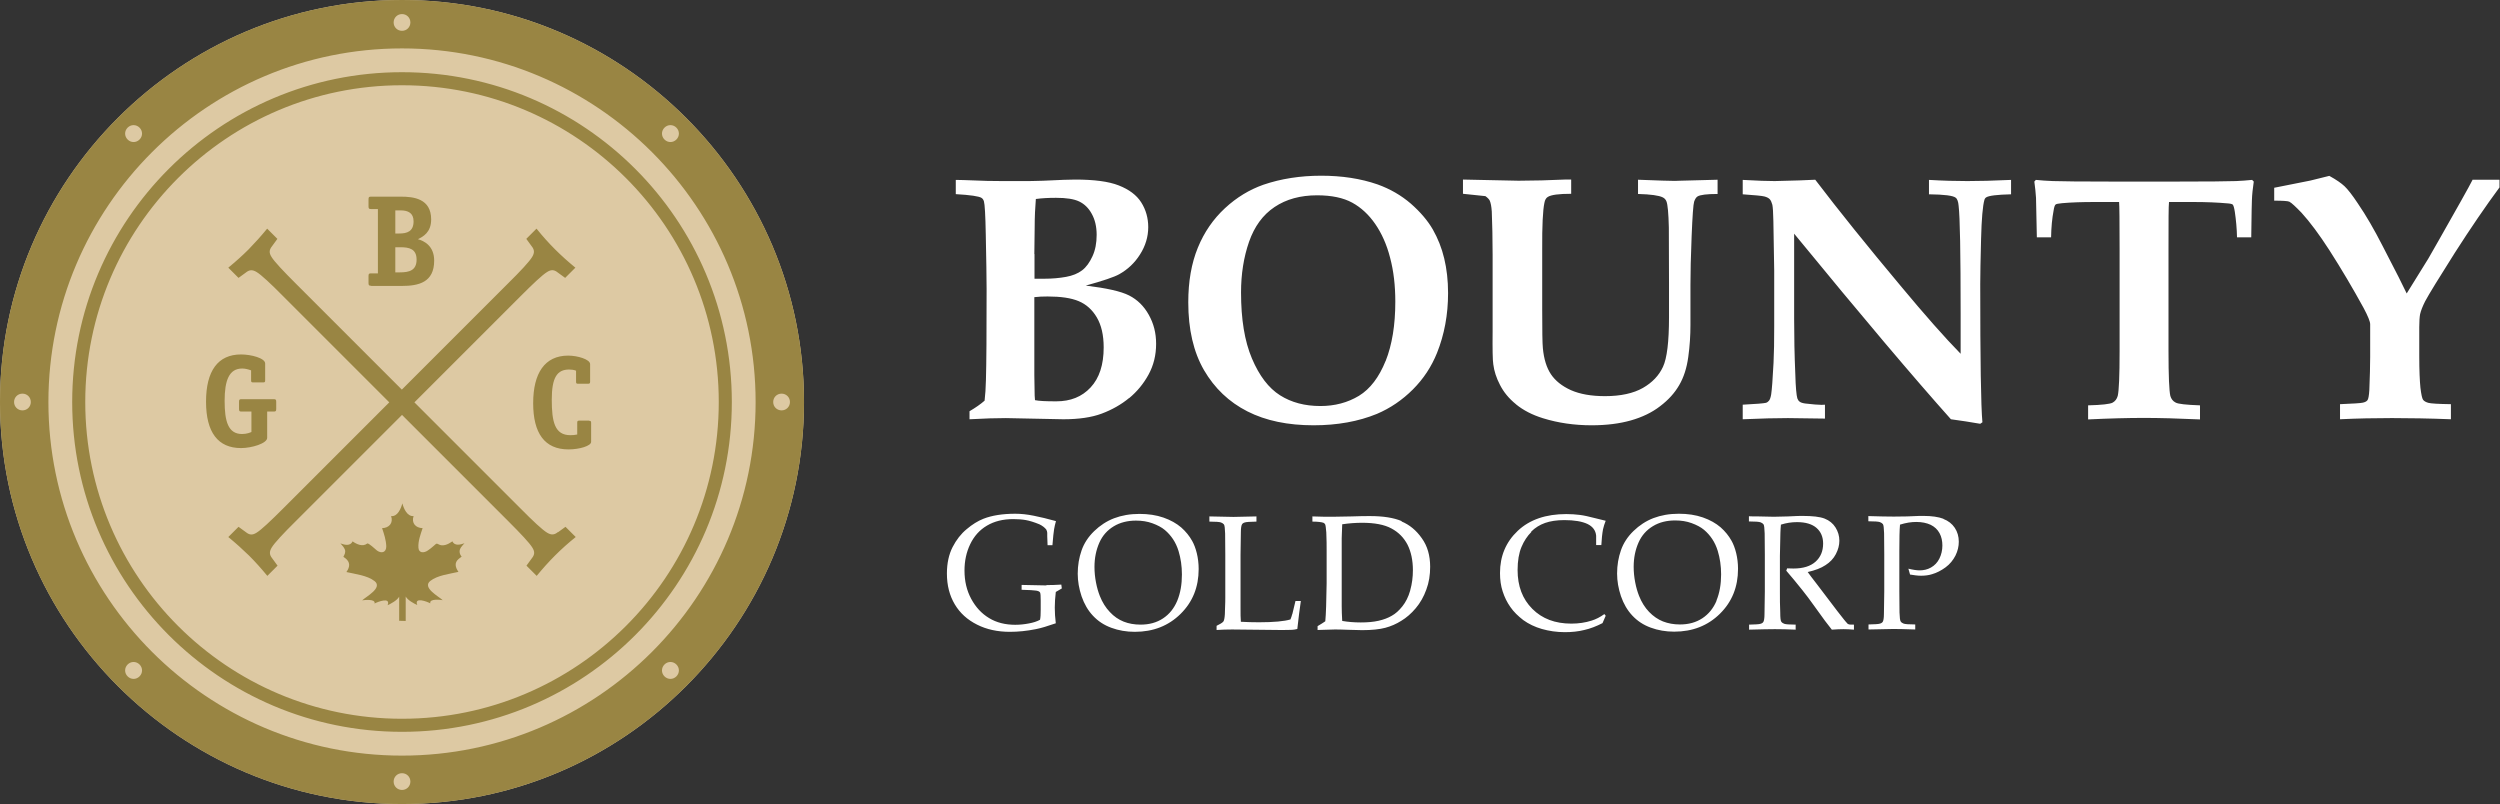
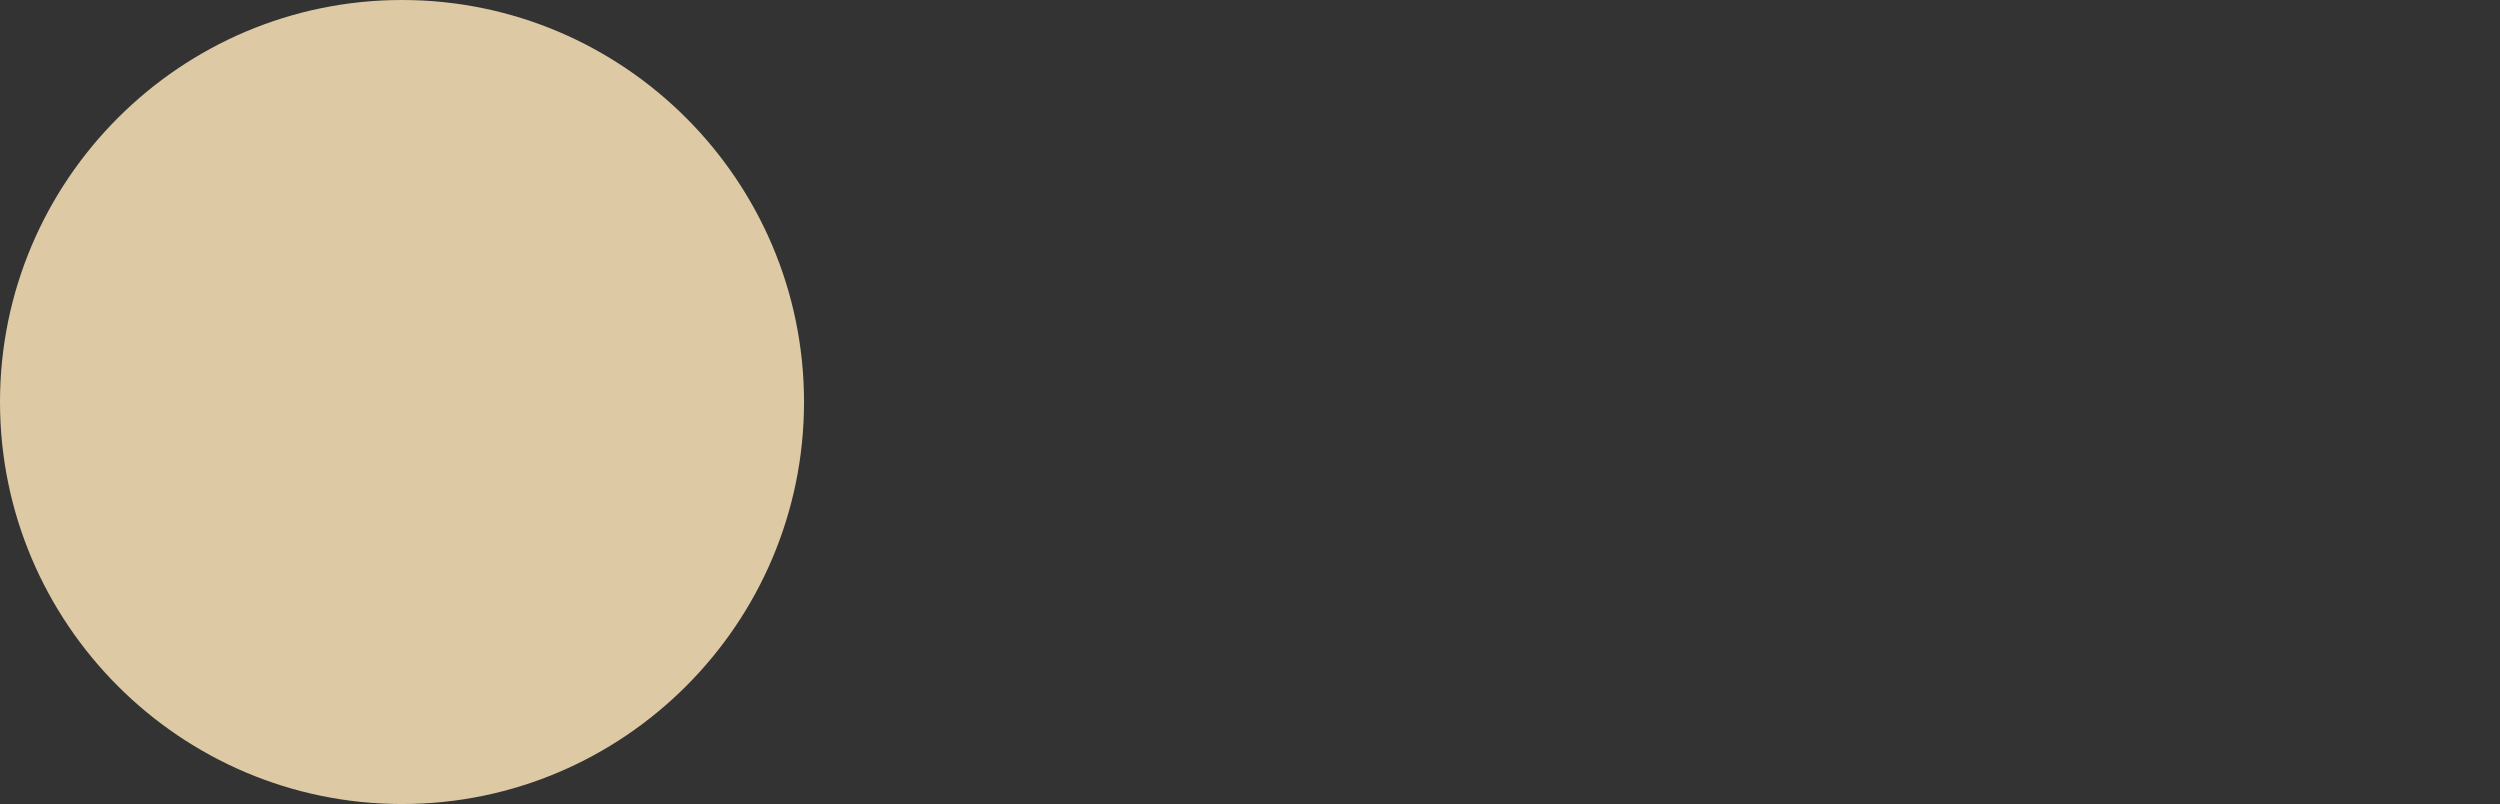
<svg xmlns="http://www.w3.org/2000/svg" id="Layer_1" viewBox="0 0 149.25 48">
  <rect x="0" y="0" width="149.25" height="48" fill="#333333" stroke="none" />
  <defs>
    <style>.cls-1{fill:#fff;}.cls-2{fill:#ddc9a3;}.cls-3{fill:#998543;}</style>
  </defs>
  <path class="cls-2" d="M24,48C10.77,48,0,37.23,0,24S10.77,0,24,0s24,10.77,24,24-10.77,24-24,24" />
-   <path class="cls-3" d="M24,4.31C13.13,4.31,4.31,13.13,4.31,24s8.82,19.69,19.69,19.69,19.69-8.82,19.69-19.69S34.87,4.31,24,4.31Zm0,38.6c-10.44,0-18.91-8.47-18.91-18.91S13.56,5.09,24,5.09s18.91,8.47,18.91,18.91-8.47,18.91-18.91,18.91ZM24,0C10.77,0,0,10.77,0,24s10.77,24,24,24,24-10.77,24-24S37.23,0,24,0Zm15.67,7.62c.2-.2,.51-.2,.71,0,.2,.2,.2,.51,0,.71-.2,.2-.51,.2-.71,0-.2-.2-.2-.51,0-.71ZM24,.84c.28,0,.5,.22,.5,.5s-.22,.5-.5,.5-.5-.22-.5-.5,.22-.5,.5-.5ZM7.62,7.62c.2-.2,.51-.2,.71,0,.2,.2,.2,.51,0,.71-.2,.2-.51,.2-.71,0s-.2-.51,0-.71ZM1.34,24.5c-.28,0-.5-.22-.5-.5s.22-.5,.5-.5,.5,.22,.5,.5-.22,.5-.5,.5Zm6.99,15.88c-.2,.2-.51,.2-.71,0-.2-.2-.2-.51,0-.71,.2-.2,.51-.2,.71,0,.2,.2,.2,.51,0,.71Zm15.67,6.78c-.28,0-.5-.22-.5-.5s.22-.5,.5-.5,.5,.22,.5,.5-.22,.5-.5,.5Zm16.38-6.78c-.2,.2-.51,.2-.71,0-.2-.2-.2-.51,0-.71,.2-.2,.51-.2,.71,0,.2,.2,.2,.51,0,.71Zm-16.38,4.73c-11.64,0-21.11-9.47-21.11-21.11S12.36,2.89,24,2.89s21.11,9.47,21.11,21.11-9.47,21.11-21.11,21.11Zm22.66-20.61c-.28,0-.5-.22-.5-.5s.22-.5,.5-.5,.5,.22,.5,.5-.22,.5-.5,.5Zm-13.36,7.27c-.21,.17-.39,.18-.64,.03-.28-.17-.83-.68-1.6-1.46l-6.32-6.32,6.32-6.32c.77-.77,1.32-1.29,1.6-1.46,.25-.16,.43-.14,.64,.03l.44,.32,.61-.61c-.45-.37-.85-.73-1.21-1.09-.39-.39-.74-.78-1.11-1.24l-.61,.61,.32,.44c.17,.21,.18,.39,.03,.64-.17,.28-.68,.83-1.46,1.6l-6.32,6.32-6.32-6.32c-.77-.77-1.29-1.32-1.46-1.6-.16-.25-.14-.43,.03-.64l.32-.44-.61-.61c-.37,.45-.73,.85-1.11,1.24-.37,.37-.76,.72-1.21,1.09l.61,.61,.44-.32c.21-.17,.39-.18,.64-.03,.28,.17,.83,.68,1.6,1.46l6.32,6.32-6.32,6.32c-.77,.77-1.32,1.29-1.6,1.46-.25,.16-.43,.14-.64-.03l-.44-.32-.61,.61c.45,.37,.85,.73,1.24,1.11,.37,.37,.72,.76,1.09,1.21l.61-.61-.32-.44c-.17-.21-.18-.39-.03-.64,.17-.28,.68-.83,1.46-1.6l6.32-6.32,6.32,6.32c.77,.77,1.29,1.32,1.46,1.6,.16,.25,.14,.43-.03,.64l-.32,.44,.61,.61c.37-.45,.73-.85,1.09-1.21,.39-.39,.78-.74,1.24-1.11l-.61-.61-.44,.32Zm1.87-6.66h-.58c-.11,0-.13,.03-.13,.13v.7c-.14,.03-.27,.04-.41,.04-.93,0-1.11-.79-1.11-2.12s.32-1.8,1.04-1.8c.14,0,.28,.02,.41,.07v.65c0,.11,.02,.13,.13,.13h.58c.1,0,.13-.02,.13-.13v-1.04c0-.29-.76-.51-1.31-.51-1.4,0-2.09,1.05-2.09,2.84s.68,2.76,2.11,2.76c.66,0,1.35-.21,1.35-.45v-1.13c0-.1-.02-.13-.13-.13Zm-13.02-8.04h1.84c1,0,1.93-.21,1.93-1.51,0-.89-.61-1.18-.97-1.28,.3-.15,.79-.4,.79-1.18,0-1.25-1.06-1.36-1.81-1.36h-1.77c-.13,0-.16,.02-.16,.16v.42c0,.14,.03,.16,.16,.16h.4v3.84h-.4c-.13,0-.16,.02-.16,.16v.42c0,.13,.03,.16,.16,.16Zm1.45-4.51h.33c.43,0,.76,.16,.76,.65,0,.61-.39,.73-.85,.73h-.24v-1.39Zm0,2.2h.3c.52,0,.97,.09,.97,.74s-.45,.76-.99,.76h-.28v-1.49Zm3.39,17.57c-.23,.16-.55,.32-.82,.16-.14-.08-.15,0-.28,.1-.12,.1-.23,.2-.36,.28-.22,.15-.53,.16-.55-.17-.03-.39,.13-.81,.25-1.17-.42-.01-.68-.31-.54-.72-.39,.03-.59-.46-.67-.76-.08,.3-.28,.8-.67,.76,.14,.41-.12,.71-.54,.72,.12,.35,.24,.72,.25,1.09,0,.36-.28,.44-.55,.25-.11-.08-.51-.48-.59-.42-.27,.21-.63,.04-.87-.13-.14,.3-.48,.21-.73,.12,.12,.13,.27,.28,.29,.46,0,.09-.02,.17-.06,.24-.08,.14-.05,.09,.06,.18,.31,.24,.29,.52,.07,.83,.51,.12,1.25,.2,1.68,.54,.51,.4-.51,.93-.74,1.15,.12-.02,.82-.1,.74,.19,.18-.1,.98-.41,.78,.1,.22-.1,.57-.29,.69-.51v1.44s.34,.01,.39,.01v-1.46c.12,.22,.47,.41,.69,.51-.2-.51,.6-.2,.78-.1-.08-.3,.62-.21,.74-.19-.23-.22-1.25-.75-.74-1.15,.43-.34,1.17-.42,1.68-.54-.19-.27-.26-.55,.02-.78,.06-.05,.11-.09,.17-.13-.06-.07-.11-.16-.12-.26-.03-.21,.15-.39,.29-.54-.25,.09-.59,.18-.73-.12Zm-11.04-6.18v-1.58h.38c.13,0,.16-.02,.16-.16v-.42c0-.14-.03-.16-.16-.16h-1.9c-.13,0-.16,.02-.16,.16v.42c0,.14,.03,.16,.16,.16h.58v1.22c-.07,.03-.27,.12-.56,.12-.84,0-1.04-.77-1.04-1.98s.26-1.93,1.05-1.93c.18,0,.36,.05,.53,.11v.59c0,.11,.02,.13,.13,.13h.58c.11,0,.13-.02,.13-.13v-1c0-.32-.84-.54-1.44-.54-1.38,0-2.09,.98-2.09,2.82s.72,2.77,2.09,2.77c.64,0,1.56-.28,1.56-.61Z" />
-   <path class="cls-1" d="M67.41,23.77c.47-.39,.86-.86,1.16-1.41s.45-1.16,.45-1.83-.15-1.22-.44-1.74-.68-.9-1.17-1.15c-.49-.25-1.35-.44-2.59-.59,1.04-.29,1.7-.51,2-.68,.5-.28,.92-.67,1.24-1.18,.32-.5,.49-1.05,.49-1.63,0-.54-.14-1.04-.42-1.48-.28-.44-.73-.77-1.34-1.01s-1.48-.35-2.6-.35c-.3,0-.94,.02-1.92,.07-.39,.02-.92,.02-1.6,.02s-1.26,0-1.73-.01l-1.41-.05c-.16,0-.32-.01-.47-.01v.85c.88,.05,1.39,.13,1.53,.22,.07,.04,.12,.11,.15,.21,.05,.16,.09,.82,.11,1.96,.03,1.49,.05,2.58,.05,3.28,0,2.62-.01,4.43-.04,5.43-.01,.48-.04,.89-.08,1.23-.24,.21-.54,.42-.9,.63v.48c.89-.05,1.61-.07,2.17-.07l3.43,.07c.92,0,1.69-.11,2.3-.34,.61-.23,1.16-.54,1.63-.93Zm-5.66-8.6l.02-1.59c0-.64,.03-1.21,.07-1.7,.36-.05,.76-.07,1.21-.07,.61,0,1.07,.07,1.38,.22,.31,.15,.56,.39,.75,.74,.19,.34,.29,.76,.29,1.25s-.08,.91-.25,1.28c-.17,.37-.37,.65-.62,.84-.25,.19-.57,.32-.96,.39-.39,.07-.82,.11-1.29,.11h-.59v-1.47Zm1.31,8.79c-.62,0-1.04-.02-1.27-.07-.01-.14-.02-.23-.02-.27l-.02-1.22v-4.66c.25-.03,.51-.04,.79-.04,.79,0,1.41,.09,1.86,.28,.45,.19,.81,.51,1.08,.97,.27,.46,.41,1.05,.41,1.79,0,1.04-.26,1.83-.78,2.39-.52,.56-1.2,.83-2.05,.83Zm22.48-10.26c-.3-.52-.74-1.04-1.31-1.54-.58-.5-1.24-.88-1.99-1.15-1.01-.35-2.13-.52-3.37-.52s-2.4,.18-3.45,.54c-.82,.29-1.59,.75-2.29,1.4-.7,.65-1.24,1.43-1.62,2.36-.38,.93-.57,2.01-.57,3.26,0,1.61,.31,2.96,.94,4.05,.63,1.08,1.49,1.9,2.59,2.46,1.1,.56,2.42,.83,3.95,.83,1.42,0,2.68-.23,3.78-.68,.8-.34,1.52-.83,2.15-1.46,.63-.63,1.11-1.36,1.44-2.18,.44-1.1,.66-2.29,.66-3.57,0-.76-.08-1.45-.23-2.07-.15-.63-.38-1.2-.68-1.73Zm-2.82,7.85c-.39,.97-.92,1.67-1.59,2.08-.68,.41-1.45,.61-2.3,.61-.93,0-1.73-.21-2.41-.64-.68-.43-1.24-1.16-1.68-2.2-.44-1.04-.65-2.35-.65-3.94,0-1.1,.16-2.11,.48-3.03,.32-.91,.82-1.6,1.52-2.07,.7-.47,1.55-.7,2.54-.7,.87,0,1.57,.15,2.1,.44,.53,.29,.99,.72,1.37,1.27s.69,1.23,.89,2.02c.21,.79,.31,1.66,.31,2.62,0,1.39-.19,2.57-.58,3.55Zm7.8,2.6c.42,.34,.95,.62,1.6,.82,.9,.28,1.87,.42,2.9,.42,.89,0,1.67-.1,2.34-.29,.67-.19,1.26-.47,1.75-.85,.49-.37,.87-.79,1.14-1.26,.27-.46,.45-1.02,.54-1.68,.09-.65,.13-1.29,.13-1.9v-2.4c0-.71,.02-1.68,.07-2.9,.05-1.23,.1-1.92,.15-2.07,.05-.15,.12-.26,.2-.31,.16-.1,.56-.15,1.2-.15v-.85l-2.27,.06c-.12,0-.21,.01-.28,.01-.23,0-.96-.02-2.2-.07v.85c.76,.02,1.25,.09,1.47,.2,.11,.05,.19,.14,.23,.25,.07,.18,.12,.69,.14,1.55,0,.39,.01,1.49,.01,3.29v2.08c0,1.45-.12,2.44-.36,2.95-.24,.52-.64,.94-1.2,1.26-.56,.32-1.32,.49-2.26,.49-.82,0-1.5-.12-2.04-.36-.53-.24-.93-.56-1.19-.95-.26-.39-.42-.91-.48-1.55-.03-.29-.04-1.06-.04-2.31v-3.57c-.01-1.44,.04-2.37,.13-2.79,.03-.18,.1-.3,.2-.36,.2-.13,.66-.19,1.4-.19v-.85h-.38l-1.38,.05-1.38,.02-3.32-.07v.85l1.34,.14c.14,.1,.22,.19,.26,.27,.06,.14,.1,.35,.12,.65,.03,.76,.05,1.62,.05,2.58v4.56c-.01,1.08,0,1.74,.04,1.98,.05,.4,.18,.81,.4,1.23,.22,.43,.53,.81,.95,1.15Zm24.64-13.41v.86c.91,.01,1.44,.08,1.59,.2,.1,.07,.16,.24,.18,.49,.08,.65,.12,2.8,.12,6.47v2.36c-.95-.97-2.14-2.32-3.58-4.05-2-2.39-3.7-4.5-5.1-6.34l-.94,.04-1.48,.04c-.41,0-1.05-.02-1.91-.07v.86c.72,.05,1.15,.09,1.3,.13,.15,.04,.26,.1,.32,.17,.06,.07,.11,.18,.15,.33,.03,.15,.05,.47,.06,.97l.05,2.97v3.28c0,.91-.01,1.64-.04,2.21-.05,.99-.1,1.62-.14,1.88-.03,.19-.08,.32-.13,.38-.05,.06-.11,.11-.19,.13-.12,.03-.58,.07-1.38,.11v.87c1.13-.05,2.03-.07,2.7-.07,.18,0,.91,.01,2.21,.03v-.83c-.1,0-.16,.01-.2,.01-.2,0-.53-.03-.97-.08-.16-.02-.28-.06-.34-.11-.07-.05-.11-.12-.14-.2-.05-.17-.1-.65-.12-1.44-.05-1.14-.07-2.24-.07-3.3v-5.09c4.04,4.93,7.16,8.62,9.36,11.08,.59,.08,1.18,.17,1.75,.27l.13-.09c-.09-.97-.13-3.72-.13-8.25,0-.58,.02-1.48,.05-2.69,.03-1.22,.1-1.99,.2-2.34,.02-.07,.06-.12,.11-.15,.16-.1,.65-.16,1.48-.18v-.86c-1.06,.05-1.93,.07-2.61,.07s-1.46-.02-2.29-.07Zm18.35,.07c-.58,.02-1.73,.03-3.44,.03h-4.13c-1.67,0-2.79-.01-3.38-.03-.36-.01-.7-.04-1.02-.07l-.09,.1c.05,.35,.08,.67,.1,.97,0,.18,.02,.96,.05,2.36h.85c.01-.59,.06-1.13,.15-1.6,.03-.2,.07-.32,.12-.36,.03-.03,.16-.06,.39-.08,.56-.05,1.21-.07,1.94-.07h1.46c.02,.2,.03,1.13,.03,2.8v6.12c0,1.47-.04,2.35-.11,2.65-.05,.19-.16,.33-.31,.41-.15,.08-.64,.14-1.46,.16v.84c1.26-.06,2.37-.09,3.34-.09,.9,0,2.02,.03,3.34,.09v-.84c-.82-.03-1.31-.08-1.46-.17-.16-.08-.26-.22-.31-.39-.07-.3-.11-1.19-.11-2.66v-6.12c0-1.63,0-2.56,.03-2.8h1.46c.78,0,1.45,.03,2.01,.08,.18,.01,.29,.04,.33,.07,.05,.05,.09,.19,.13,.44,.07,.48,.12,.99,.13,1.52h.85c.02-1.44,.03-2.18,.04-2.24,.01-.31,.05-.68,.11-1.09l-.1-.1c-.32,.03-.64,.06-.95,.07Zm14.1-.07c-.1,.2-.33,.62-.7,1.28-1.07,1.9-1.72,3.04-1.94,3.42l-1.29,2.08c-.16-.35-.64-1.3-1.44-2.84-.49-.96-.98-1.81-1.48-2.54-.33-.5-.6-.84-.79-1.02-.19-.18-.49-.39-.91-.62-.39,.1-.77,.19-1.13,.28l-2.16,.43v.77c.51,0,.81,.02,.9,.06,.14,.07,.38,.3,.73,.66,.51,.56,1.06,1.3,1.66,2.23,.73,1.14,1.41,2.29,2.05,3.46,.26,.49,.39,.81,.39,.97v1.94c0,.55-.02,1.21-.05,1.98-.02,.34-.06,.55-.11,.61-.05,.07-.14,.12-.28,.15-.13,.03-.59,.06-1.36,.09v.9c1.05-.05,2.08-.07,3.1-.07s2.22,.02,3.52,.07v-.9c-.76-.01-1.21-.04-1.35-.08-.14-.04-.25-.1-.31-.18-.06-.08-.11-.32-.16-.72-.04-.4-.07-1.03-.07-1.89v-1.73c0-.35,.02-.61,.05-.77,.05-.22,.15-.47,.3-.77,.23-.43,.82-1.39,1.77-2.89,.96-1.5,1.85-2.8,2.67-3.91v-.46h-1.62ZM62.48,34.95l-1.49-.03v.29c.45,.01,.74,.03,.87,.05,.13,.02,.2,.06,.23,.11,.03,.05,.04,.21,.04,.49v.53c0,.28-.01,.48-.04,.61-.18,.1-.4,.17-.67,.22-.26,.05-.53,.08-.81,.08-.59,0-1.12-.13-1.56-.4-.45-.27-.8-.65-1.07-1.15-.27-.5-.4-1.06-.4-1.69,0-.57,.11-1.09,.34-1.57,.23-.48,.56-.85,1-1.11,.44-.26,.96-.39,1.57-.39,.29,0,.54,.02,.76,.06s.48,.12,.8,.25c.19,.09,.32,.2,.41,.31,.04,.08,.06,.14,.06,.2,0,.05,0,.12,0,.2l.02,.54h.29c.04-.48,.07-.8,.1-.96,.03-.16,.06-.31,.11-.48-.49-.14-.93-.24-1.32-.32-.39-.08-.76-.12-1.11-.12-.75,0-1.39,.1-1.9,.3-.33,.13-.67,.34-1,.62-.34,.28-.62,.64-.84,1.07-.22,.43-.34,.96-.34,1.58,0,.71,.16,1.32,.47,1.84,.31,.52,.75,.92,1.33,1.21,.57,.29,1.23,.43,1.96,.43,.49,0,1-.05,1.55-.16,.31-.06,.7-.18,1.19-.35-.04-.33-.06-.64-.06-.93s.02-.6,.06-.94l.36-.21-.03-.23c-.3,.02-.6,.03-.89,.03Zm8.69-2.66c-.16-.29-.38-.56-.65-.8-.28-.24-.63-.44-1.06-.59-.43-.15-.91-.22-1.43-.22-.57,0-1.07,.09-1.52,.26-.44,.17-.84,.43-1.19,.77-.35,.34-.6,.72-.75,1.15-.15,.43-.23,.89-.23,1.39,0,.45,.08,.9,.23,1.35,.16,.46,.38,.84,.68,1.16,.3,.32,.66,.56,1.1,.72,.43,.16,.9,.24,1.4,.24,1.1,0,2.01-.36,2.73-1.07,.72-.71,1.08-1.6,1.08-2.68,0-.33-.04-.65-.11-.94-.07-.29-.17-.55-.29-.76Zm-.89,3.58c-.19,.45-.47,.8-.85,1.05-.38,.25-.82,.37-1.34,.37-.37,0-.71-.06-1.01-.18-.3-.12-.58-.31-.82-.57-.25-.26-.45-.58-.6-.96-.09-.23-.17-.49-.23-.81-.06-.31-.09-.62-.09-.92,0-.54,.1-1.02,.29-1.45,.19-.43,.48-.75,.86-.98,.38-.23,.83-.34,1.33-.34,.35,0,.68,.05,.98,.16,.3,.11,.55,.24,.74,.4,.19,.16,.35,.34,.49,.55,.14,.21,.25,.45,.33,.71,.13,.43,.2,.89,.2,1.4,0,.59-.09,1.11-.28,1.57Zm6.87,.78c-.03,.12-.07,.23-.11,.33-.36,.11-.99,.17-1.88,.17-.36,0-.72-.01-1.08-.03-.02-.21-.02-.48-.02-.81v-3.2c.01-.84,.02-1.29,.02-1.35,0-.24,.03-.4,.07-.46,.03-.05,.09-.09,.17-.11,.08-.03,.31-.04,.69-.05v-.31c-.71,.02-1.17,.03-1.37,.03-.18,0-.66-.01-1.44-.03v.31c.38,0,.61,.02,.69,.05,.08,.03,.14,.07,.18,.12,.04,.06,.06,.23,.07,.54,0,.41,.01,.84,.01,1.27v2.56c0,.08,0,.34-.02,.78,0,.29-.03,.48-.06,.57-.01,.04-.03,.08-.07,.11-.05,.05-.18,.13-.37,.22v.25c.31-.02,.62-.03,.93-.03l2.82,.03c.34,0,.6,0,.76-.01,.08,0,.18-.02,.31-.05,.07-.64,.14-1.2,.21-1.67h-.32l-.19,.79Zm6.53-5.54c-.47-.2-1.1-.3-1.88-.3-.26,0-.63,0-1.1,.02-.47,.01-.84,.02-1.12,.02-.36,0-.77,0-1.23-.02v.31c.33,0,.55,.03,.66,.07,.04,.02,.08,.05,.1,.09,.03,.06,.05,.23,.07,.49,.02,.42,.02,.78,.02,1.1v1.94c0,.25-.01,.71-.03,1.36-.01,.38-.03,.68-.05,.9-.12,.09-.28,.18-.46,.29v.23c.49-.02,.83-.03,1.02-.03,.13,0,.42,0,.85,.02,.33,.01,.59,.02,.79,.02,.58,0,1.04-.05,1.38-.14,.34-.09,.66-.23,.96-.42,.3-.18,.59-.43,.86-.75,.27-.32,.48-.69,.63-1.11,.16-.42,.23-.88,.23-1.36,0-.67-.16-1.24-.5-1.71-.33-.47-.73-.8-1.21-1Zm.51,4.14c-.11,.39-.27,.7-.47,.95-.2,.25-.41,.44-.63,.56-.22,.13-.48,.23-.79,.3-.31,.07-.66,.1-1.06,.1s-.76-.03-1.11-.09c-.02-.35-.03-.64-.03-.87v-4.07c.01-.4,.02-.67,.03-.83,.4-.06,.8-.09,1.19-.09,.74,0,1.33,.11,1.75,.34,.43,.23,.74,.55,.96,.97,.21,.42,.32,.93,.32,1.52,0,.41-.05,.81-.16,1.2Zm7.22-3.51c.24-.24,.52-.41,.83-.52,.31-.11,.7-.17,1.15-.17,.6,0,1.06,.08,1.38,.23,.31,.15,.49,.38,.52,.7v.56h.31c.02-.36,.05-.67,.1-.94,.04-.17,.09-.34,.16-.51-.08-.02-.3-.07-.65-.16-.35-.09-.65-.16-.9-.19-.25-.03-.51-.05-.8-.05-1.22,0-2.19,.33-2.9,1-.71,.67-1.06,1.51-1.06,2.52,0,.4,.05,.77,.16,1.1,.11,.34,.26,.65,.46,.93,.2,.29,.46,.54,.77,.78,.32,.23,.69,.41,1.11,.53,.42,.12,.88,.19,1.37,.19,.42,0,.81-.04,1.16-.13,.36-.08,.72-.22,1.09-.41l.19-.44-.08-.1c-.25,.18-.5,.31-.76,.39-.37,.12-.78,.18-1.21,.18-.97,0-1.74-.29-2.33-.88-.59-.59-.88-1.36-.88-2.32,0-.55,.08-1.01,.23-1.37,.15-.36,.35-.66,.59-.9Zm11.96,.54c-.16-.29-.38-.56-.65-.8-.28-.24-.63-.44-1.06-.59-.43-.15-.91-.22-1.43-.22-.57,0-1.07,.09-1.52,.26-.44,.17-.84,.43-1.19,.77s-.6,.72-.75,1.15c-.15,.43-.23,.89-.23,1.39,0,.45,.08,.9,.23,1.35,.16,.46,.38,.84,.68,1.16,.3,.32,.66,.56,1.1,.72,.43,.16,.9,.24,1.4,.24,1.1,0,2.01-.36,2.73-1.07,.72-.71,1.08-1.6,1.08-2.68,0-.33-.04-.65-.11-.94-.07-.29-.17-.55-.29-.76Zm-.89,3.58c-.19,.45-.47,.8-.85,1.05-.38,.25-.82,.37-1.34,.37-.37,0-.7-.06-1.01-.18-.3-.12-.58-.31-.83-.57-.25-.26-.45-.58-.6-.96-.09-.23-.17-.49-.23-.81-.06-.31-.09-.62-.09-.92,0-.54,.1-1.02,.29-1.45,.19-.43,.48-.75,.86-.98,.38-.23,.82-.34,1.33-.34,.35,0,.68,.05,.98,.16,.3,.11,.55,.24,.74,.4,.19,.16,.35,.34,.49,.55s.25,.45,.33,.71c.13,.43,.2,.89,.2,1.4,0,.59-.09,1.11-.28,1.57Zm7.8,1.35c-.06-.05-.26-.3-.6-.74l-1.2-1.58c-.3-.38-.48-.63-.56-.74,.44-.1,.79-.23,1.06-.41,.27-.17,.48-.39,.62-.66s.21-.53,.21-.8c0-.29-.08-.55-.23-.79-.15-.24-.37-.42-.65-.53-.28-.11-.72-.16-1.33-.16-.08,0-.37,0-.86,.03-.38,.01-.66,.02-.84,.02l-.92-.02c-.25,0-.44,0-.57-.01v.31c.38,0,.61,.02,.69,.05,.08,.03,.14,.07,.18,.12,.04,.06,.06,.23,.07,.54,0,.41,.01,.84,.01,1.27v2.21c-.01,.83-.02,1.29-.02,1.35,0,.24-.03,.4-.07,.46-.03,.05-.09,.09-.17,.11-.08,.03-.31,.04-.68,.05v.3c.72-.02,1.24-.03,1.54-.03,.38,0,.79,.01,1.24,.03v-.3c-.37,0-.6-.02-.68-.05-.08-.03-.14-.07-.18-.13-.04-.06-.06-.24-.06-.54-.02-.41-.02-.83-.02-1.26v-2.12c.02-.88,.03-1.34,.03-1.39,0-.15,.02-.31,.03-.48,.31-.1,.64-.15,.96-.15,.52,0,.91,.12,1.17,.35,.26,.23,.39,.54,.39,.93,0,.45-.15,.81-.45,1.08-.3,.27-.74,.41-1.32,.41-.09,0-.21,0-.38-.01l-.05,.14c.3,.35,.62,.73,.96,1.16,.21,.26,.45,.58,.72,.96,.49,.69,.84,1.16,1.04,1.4,.27-.02,.5-.03,.69-.03s.39,.01,.63,.03v-.3c-.16,0-.27,0-.31-.02-.03,0-.06-.03-.09-.05Zm5.74-6.24c-.29-.11-.69-.17-1.19-.17-.07,0-.15,0-.23,0l-.75,.03c-.28,0-.54,.01-.79,.01-.37,0-.88-.01-1.52-.03v.31c.38,0,.61,.02,.69,.05,.08,.03,.14,.07,.18,.12,.04,.06,.06,.23,.07,.54,0,.41,.01,.84,.01,1.27v2.21c-.01,.83-.02,1.29-.02,1.35,0,.24-.03,.4-.07,.46-.03,.05-.09,.09-.17,.11-.08,.03-.31,.04-.68,.05v.3c.89-.02,1.38-.03,1.49-.03,.28,0,.71,.01,1.3,.03v-.3c-.38,0-.61-.02-.69-.05-.08-.03-.14-.07-.18-.13-.04-.06-.06-.24-.07-.54,0-.41-.01-.83-.01-1.26v-2.4c0-.72,.01-1.25,.04-1.58,.35-.11,.67-.16,.97-.16,.34,0,.62,.06,.86,.17,.24,.12,.41,.28,.53,.5,.12,.22,.17,.47,.17,.74s-.06,.54-.18,.78-.29,.41-.5,.53c-.21,.12-.44,.17-.68,.17-.16,0-.38-.03-.67-.1l.1,.35c.24,.04,.46,.07,.66,.07,.24,0,.46-.03,.65-.09,.28-.08,.55-.22,.81-.41,.26-.19,.45-.43,.59-.7,.14-.28,.2-.56,.2-.83,0-.31-.08-.59-.24-.83-.16-.24-.39-.42-.68-.53Z" />
</svg>